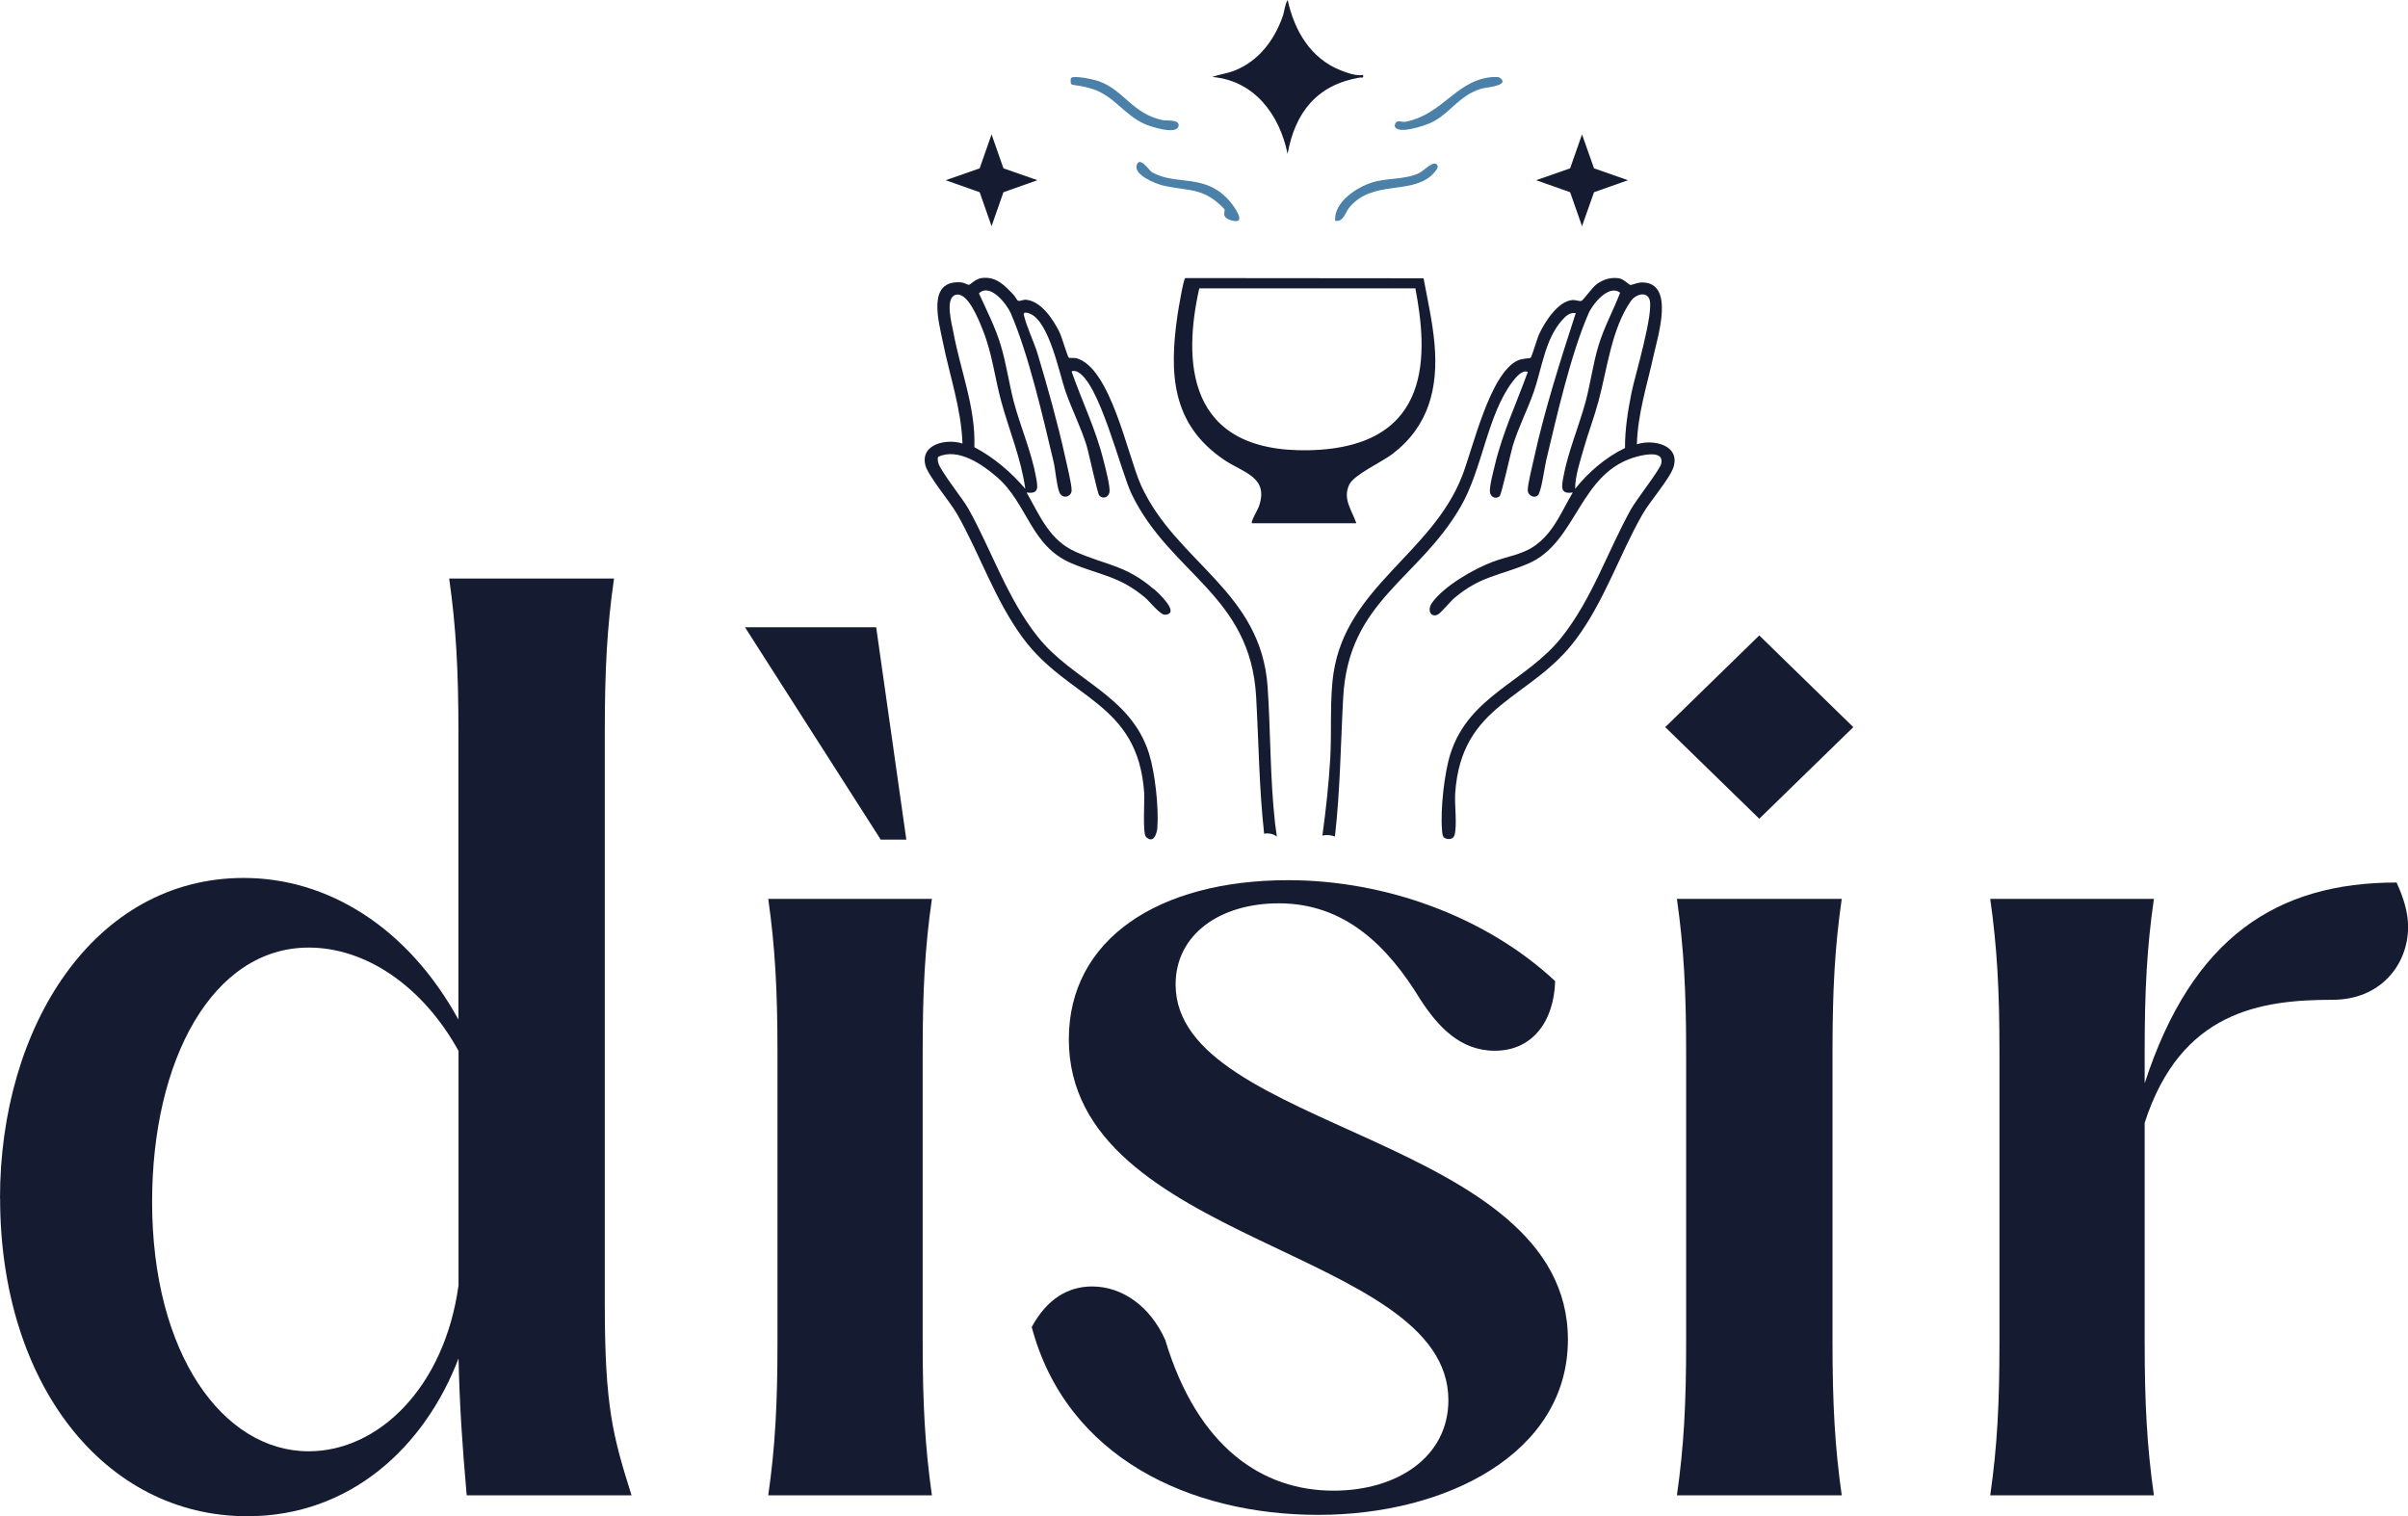
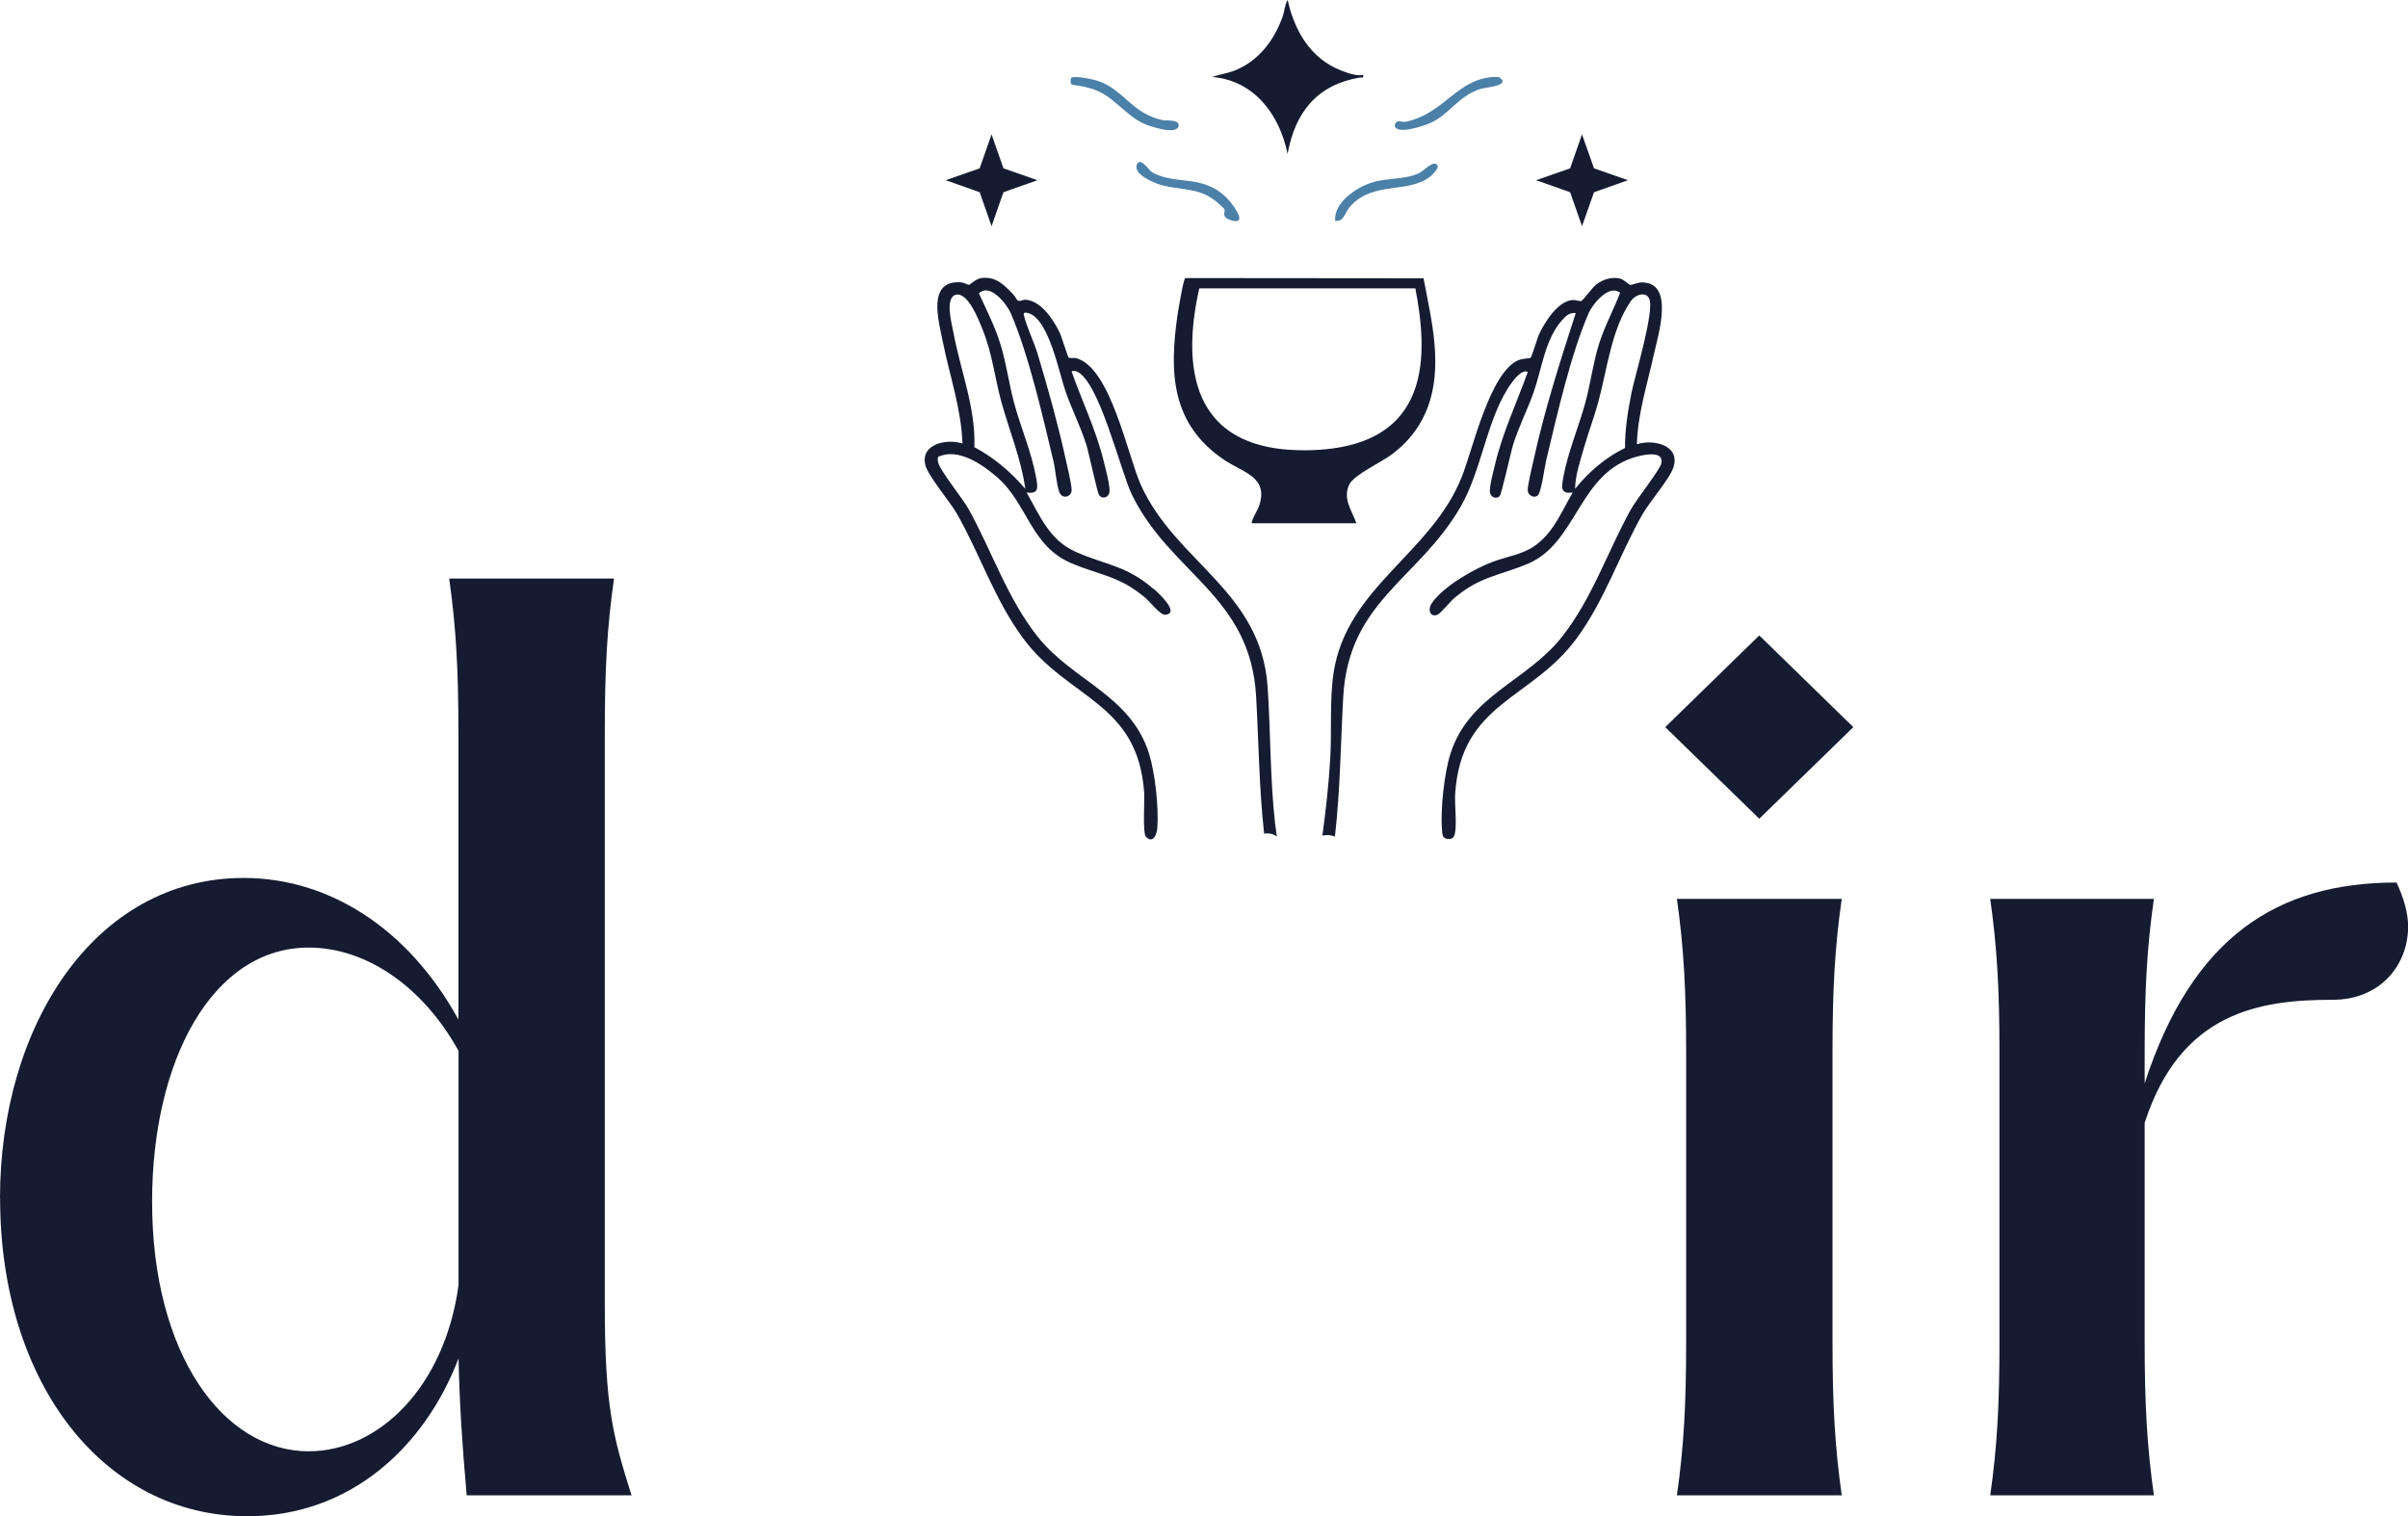
<svg xmlns="http://www.w3.org/2000/svg" id="Calque_2" data-name="Calque 2" viewBox="0 0 226.87 142.86">
  <defs>
    <style>
      .cls-1 {
        fill: #4b80a8;
      }

      .cls-2 {
        fill: #151b31;
      }
    </style>
  </defs>
  <g id="Calque_1-2" data-name="Calque 1">
    <g>
      <path class="cls-2" d="M128.42,7.05c.06.39-.09.22-.33.26-4.01.69-6.07,3.27-6.78,7.19-.75-3.69-3.13-6.92-7.11-7.25.71-.25,1.42-.32,2.14-.61,2.23-.89,3.7-2.83,4.49-5.04.2-.54.2-1.14.49-1.6.62,2.87,2.16,5.52,5,6.63.61.24,1.51.57,2.13.42h-.01Z" />
      <path class="cls-1" d="M115.98,19.11c.31.38,1.48,1.98.19,1.69s-.64-.92-.83-1.12c-1.97-2.06-3.31-1.64-5.76-2.2-.7-.16-2.76-.99-2.49-1.91s1.19.5,1.41.63c2.34,1.39,5.08-.01,7.48,2.9h0Z" />
      <path class="cls-1" d="M100.88,7.38c.22-.34,2.2.12,2.61.26,2.41.84,3.15,3.06,6.05,3.68.34.07,1.61-.09,1.5.54-.15.9-2.66.06-3.18-.17-1.89-.82-2.94-2.69-4.94-3.31s-2.11-.06-2.03-.99h-.01Z" />
      <path class="cls-1" d="M125.79,20.79c-.13-1.74,2.05-3.17,3.53-3.61,1.4-.43,2.97-.24,4.32-.84.55-.24,1.49-1.4,1.81-.71.1.23-.48.82-.66.97-2.07,1.7-5.45.41-7.6,2.87-.48.55-.59,1.48-1.4,1.33h0Z" />
      <path class="cls-1" d="M140.8,7.26c.37-.01.54-.02.76.35.09.54-1.6.62-2.02.75-2.19.68-2.97,2.45-4.85,3.26-.54.23-3.15,1.13-3.29.22.13-.69.62-.28,1.06-.37,3.62-.76,4.8-4.07,8.34-4.22h-.01Z" />
      <polygon class="cls-2" points="93.42 12.66 92.3 15.86 89.1 16.98 92.3 18.11 93.42 21.31 94.54 18.11 97.74 16.98 94.54 15.86 93.42 12.66" />
      <polygon class="cls-2" points="149.05 12.66 147.93 15.86 144.73 16.98 147.93 18.11 149.05 21.31 150.18 18.11 153.38 16.98 150.18 15.86 149.05 12.66" />
      <path class="cls-2" d="M108.7,55.51c-2.59-2.25-4.47-2.25-7.32-3.5-2.5-1.09-3.4-3.4-4.66-5.61,1.22.19,1.05-.54.89-1.44-.42-2.35-1.47-4.76-2.09-7.08-.46-1.76-.7-3.57-1.23-5.34-.53-1.75-1.31-3.25-2.06-4.9,1.04-1.01,2.61.98,3.01,1.89,1.69,3.94,3,9.68,4.01,13.92.2.85.28,2.14.54,2.88.26.75,1.12.5,1.17-.08.05-.49-.47-2.57-.61-3.22-.69-3.13-1.67-6.64-2.6-9.72-.36-1.17-1.03-2.51-1.29-3.64-.08-.33.36-.2.54-.13,1.86.7,2.8,5.67,3.41,7.4.6,1.7,1.41,3.27,1.96,5.03.22.72,1.02,4.49,1.19,4.7.32.39.88.2.97-.29.09-.52-.4-2.36-.56-2.99-.72-2.92-2.01-5.54-3-8.36.03-.13.36-.07.45-.04,2.13.83,4.14,9.39,5.22,11.61,3.67,7.52,11.19,9.49,11.71,19.08.24,4.29.28,8.6.75,12.87.42-.07.85,0,1.2.27-.06-.42-.12-.83-.17-1.25-.48-4.32-.41-8.55-.7-12.85-.62-9.05-8.62-11.72-11.93-19-1.26-2.78-2.86-11.11-6.1-11.97-.21-.06-.58.02-.7-.05-.11-.07-.67-1.97-.86-2.36-.58-1.2-1.74-2.99-3.2-3.1-.25-.02-.58.19-.75.08-.09-.06-.26-.41-.41-.56-.85-.88-1.59-1.71-2.95-1.57-.61.06-1.09.63-1.23.64-.14.02-.46-.2-.7-.22-3.31-.29-2.17,3.61-1.77,5.6.64,3.19,1.74,6.29,1.85,9.58-1.5-.49-4.01.05-3.49,2.06.26.99,2.32,3.43,2.97,4.56,2.17,3.81,3.56,8.11,6.22,11.71,4.27,5.79,10.84,6,11.42,14.59.05.74-.16,3.8.17,4.14.67.67,1.02-.23,1.07-.85.14-1.93-.21-5.18-.79-7.02-1.75-5.51-7.17-6.81-10.49-11-2.85-3.59-4.3-8.04-6.49-11.99-.57-1.03-2.68-3.61-2.87-4.39-.04-.16-.09-.43,0-.56,1.84-.87,4.14.7,5.52,1.9,2.93,2.54,3.15,6.5,7.05,8.14,2.69,1.13,4.46,1.17,6.91,3.22.44.37,1.43,1.65,1.89,1.62,1.5-.11-.69-2.11-1.07-2.44ZM91.8,42.14c.14-3.73-1.32-7.25-1.98-10.85-.16-.84-.81-3.2.21-3.51,1.15-.34,2.21,2.42,2.57,3.33.9,2.25,1.12,4.48,1.74,6.74.75,2.74,1.87,5.38,2.26,8.21-1.35-1.58-2.95-2.95-4.79-3.92Z" />
      <path class="cls-2" d="M154.22,41.82c.09-2.89.97-5.57,1.58-8.35.4-1.82,2.02-6.86-1.1-6.86-.4,0-.96.25-1.1.24-.11-.01-.59-.52-.99-.61-.76-.16-1.54.07-2.16.52-.44.32-1.21,1.44-1.44,1.58-.14.09-.58-.1-.87-.07-1.36.11-2.59,2.06-3.12,3.19-.18.37-.71,2.2-.82,2.26-.08.05-.79.05-1.2.24-2.64,1.21-4.23,8.3-5.25,10.9-2.86,7.31-10.88,10.43-12.11,18.55-.38,2.52-.16,5.44-.31,8.04-.14,2.43-.41,4.86-.74,7.28.39-.09.81-.06,1.18.09.5-4.36.54-8.75.78-13.12.5-9.1,7.08-11.07,11.06-17.95,2.07-3.57,2.5-8.63,4.9-11.8.27-.36.94-1.17,1.43-.9-1.05,2.92-2.35,5.65-3.08,8.69-.14.59-.57,2.16-.48,2.66.08.45.55.65.9.36.19-.16,1.04-4.07,1.25-4.77.54-1.76,1.36-3.33,1.96-5.03.78-2.21,1.06-4.97,2.67-6.78.35-.4.72-.76,1.3-.68-1.44,4.45-2.93,9.09-3.93,13.66-.14.62-.64,2.63-.59,3.1.04.4.6.74.95.41.33-.31.63-2.66.79-3.32,1-4.18,2.3-9.94,3.98-13.81.38-.89,1.93-2.8,2.98-1.96-.65,1.7-1.49,3.19-2.03,4.96-.53,1.75-.76,3.59-1.23,5.34-.63,2.31-1.67,4.75-2.09,7.08-.16.9-.32,1.63.89,1.44-1.04,1.74-1.7,3.56-3.36,4.86-1.26.99-2.77,1.14-4.2,1.68-1.78.67-4.61,2.3-5.71,3.87-.46.66-.13,1.4.54,1.1.27-.12,1.22-1.27,1.58-1.57,2.44-2.06,4.22-2.09,6.91-3.22,4.72-1.98,4.77-8.71,10.4-10.13.73-.18,2.44-.51,2.18.68-.13.6-2.38,3.43-2.89,4.37-2.19,3.97-3.64,8.39-6.49,11.99-3.32,4.19-8.74,5.48-10.49,11-.58,1.81-.95,5.27-.79,7.16.02.23.02.62.24.76.34.18.82.15.94-.27.26-.95-.01-2.81.06-3.91.57-8.59,7.15-8.8,11.42-14.59,2.66-3.6,4.05-7.9,6.22-11.71.69-1.22,2.57-3.34,2.93-4.46.65-2.07-1.91-2.66-3.45-2.15ZM153.1,42.21c-1.82.88-3.45,2.28-4.7,3.85,0-1.23.48-2.62.82-3.83.42-1.47.97-2.9,1.37-4.38.82-3,1.23-6.88,3.08-9.51.38-.55,1.37-.93,1.71-.2.53,1.11-1.35,7.28-1.67,8.87-.34,1.71-.62,3.46-.61,5.21Z" />
      <path class="cls-2" d="M117.95,49.29c-.13-.13.56-1.29.65-1.55.99-2.8-1.45-3.19-3.25-4.4-4.98-3.36-5.21-8.14-4.41-13.66.06-.41.56-3.43.73-3.48l22.45.02c.38,2.01.85,4.12,1.03,6.16.37,4.18-.54,7.79-3.97,10.4-.97.74-3.6,1.94-4.05,2.86-.66,1.36.23,2.42.66,3.66h-9.85ZM133.36,27.17h-20.37c-1.51,6.7-1.34,15.52,10.37,15.25,11.86-.27,11.11-9.35,9.99-15.25Z" />
    </g>
    <path class="cls-2" d="M0,112.9c0-16.18,8.86-30.18,22.96-30.18,7.87,0,15.42,4.59,20.23,13.34v-27.12c0-5.8-.22-9.84-.87-14.43h15.53c-.66,4.59-.87,8.64-.87,14.43v53.91c0,9.73.77,12.47,2.52,18.04h-15.53c-.44-5.03-.66-8.31-.77-12.9-3.17,8.31-10.17,14.87-19.9,14.87-13.45,0-23.29-12.46-23.29-29.96ZM29.09,136.74c6.56,0,12.79-6.01,14.11-15.64v-22.09c-3.39-6.12-8.75-9.73-14.11-9.73-9.08,0-14.76,10.61-14.76,23.95,0,14.32,6.67,23.51,14.76,23.51Z" />
-     <path class="cls-2" d="M82.55,59.1l2.84,20.01h-2.41l-12.79-20.01h12.36ZM73.25,126.46v-27.34c0-5.79-.22-9.84-.87-14.43h15.42c-.66,4.59-.87,8.64-.87,14.43v27.34c0,5.8.22,9.84.87,14.43h-15.42c.66-4.59.87-8.64.87-14.43Z" />
-     <path class="cls-2" d="M97.2,125.04c1.42-2.62,3.39-3.83,5.69-3.83,2.84,0,5.47,1.86,6.89,5.03,3.06,10.17,9.19,14.21,15.85,14.21,6.01,0,10.83-3.17,10.83-8.53,0-14.32-35.76-14.65-35.76-34.01,0-9.4,8.42-14.98,20.67-14.98,9.08,0,18.59,3.39,25.15,9.51-.11,3.72-2.08,6.56-5.69,6.56-3.28,0-5.36-2.3-7-4.81-3.06-5.03-7.11-9.08-13.34-9.08-5.58,0-9.73,2.95-9.73,7.65,0,13.78,36.96,14.21,36.96,33.46,0,10.72-11.48,16.51-23.51,16.51s-23.73-5.36-27.01-17.71Z" />
    <polygon class="cls-2" points="165.75 59.87 174.61 68.51 165.75 77.14 156.89 68.51 165.75 59.87" />
    <path class="cls-2" d="M158.86,126.46v-27.34c0-5.79-.22-9.84-.87-14.43h15.53c-.66,4.59-.87,8.64-.87,14.43v27.34c0,5.8.22,9.84.87,14.43h-15.53c.66-4.59.87-8.64.87-14.43Z" />
    <path class="cls-2" d="M188.38,126.46v-27.34c0-5.79-.22-9.84-.87-14.43h15.42c-.66,4.59-.87,8.64-.87,14.43v2.95c4.48-13.78,12.47-18.92,23.73-18.92.66,1.42,1.09,2.84,1.09,4.16,0,3.61-2.62,6.89-7.11,6.89-6.78,0-14.32,1.09-17.71,11.59v20.67c0,5.8.22,9.84.87,14.43h-15.42c.66-4.59.87-8.64.87-14.43Z" />
  </g>
</svg>